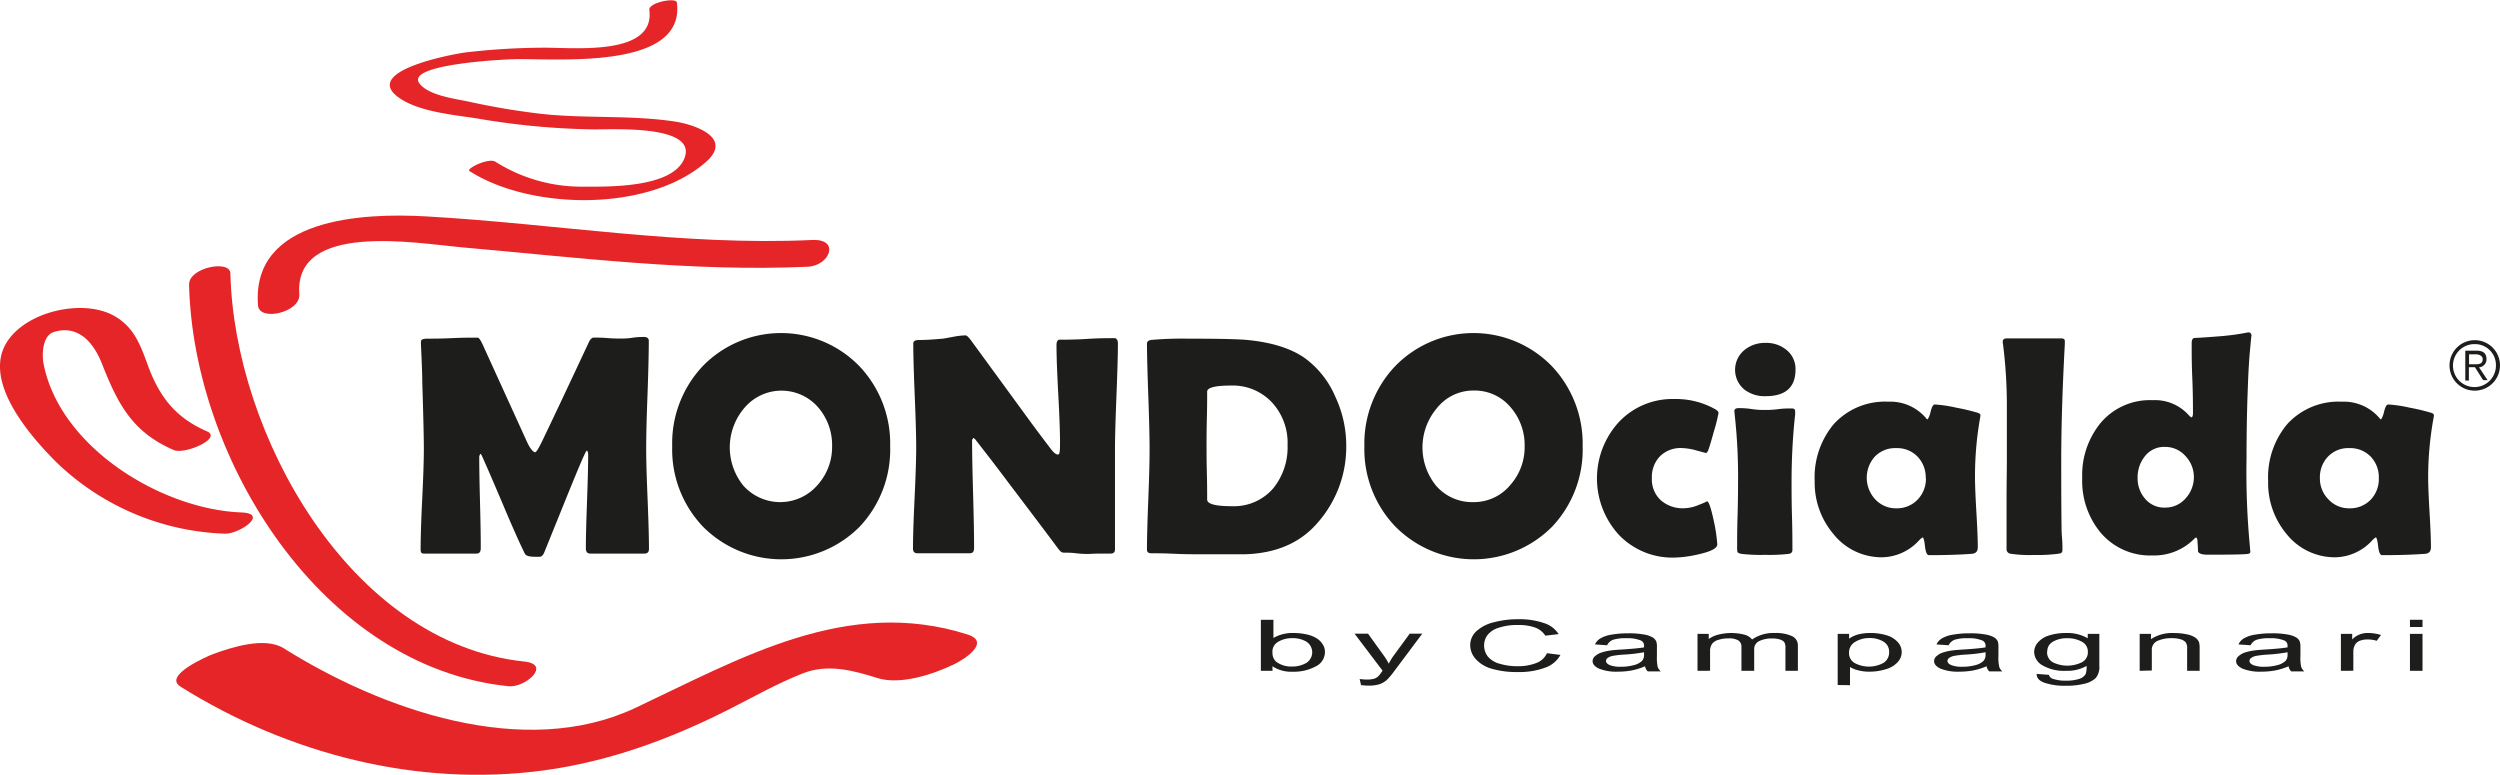
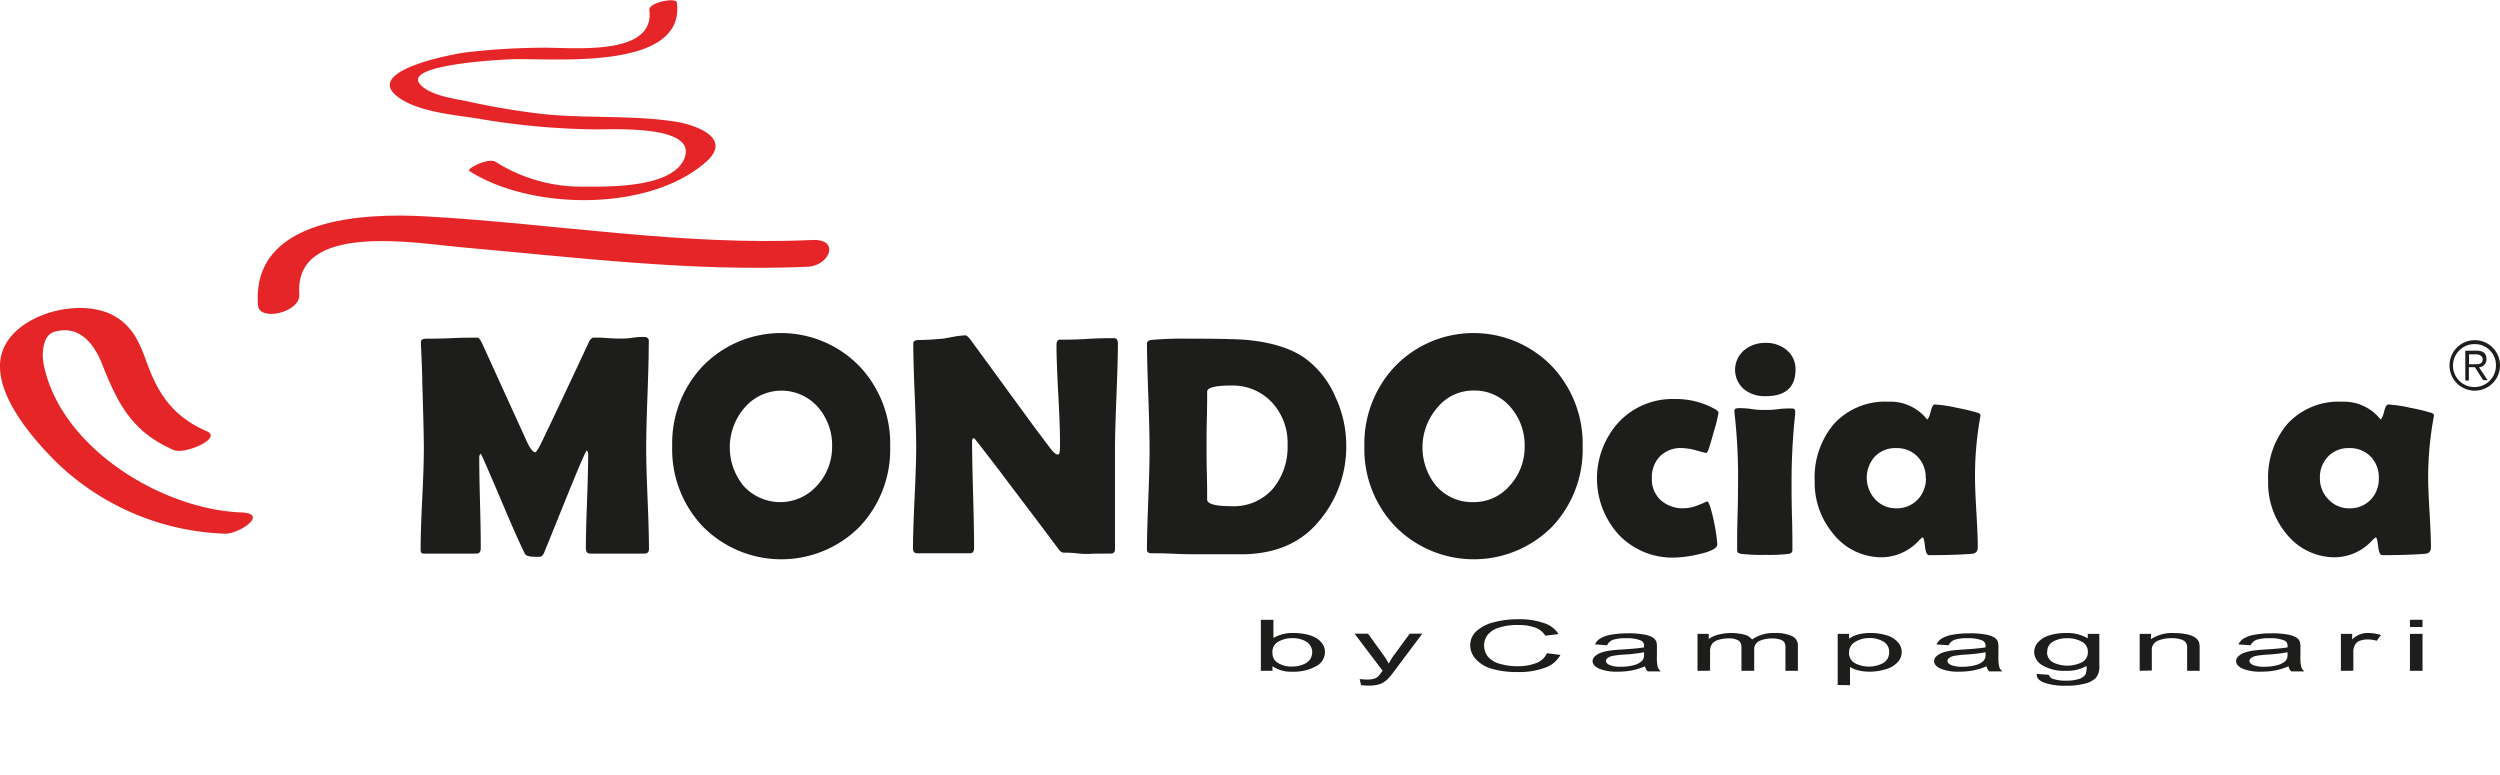
<svg xmlns="http://www.w3.org/2000/svg" id="Livello_1" data-name="Livello 1" viewBox="0 0 412 127.68">
  <defs>
    <style>.cls-1{fill:#1d1d1b;}.cls-2{fill:#e52527;}</style>
  </defs>
  <title>mondocialda</title>
  <path class="cls-1" d="M412.29,66.58a4.16,4.16,0,1,1,4.17,4.15,4.15,4.15,0,0,1-4.17-4.15Zm4.17-3.52a3.54,3.54,0,1,0,3.48,3.52,3.45,3.45,0,0,0-3.48-3.52Zm-.95,6h-.62V64.14h1.87c1.1,0,1.62.47,1.62,1.38a1.3,1.3,0,0,1-1.23,1.36L418.57,69h-.74l-1.35-2.13h-1V69Zm0-4.32v1.64h1.14c.86,0,1.11-.31,1.11-.84s-.58-.8-1.13-.8Z" transform="translate(-8.61 -6.35)" />
  <path class="cls-2" d="M42.71,77.43c-5.29-2.29-7.91-5.82-9.82-11.1-1.21-3.35-2.32-6.21-5.6-8-5.38-2.88-15.17-.47-17.93,5.08C6.15,69.91,14,78.65,18,82.62A42,42,0,0,0,45.67,94.3C48,94.38,53,91,48.41,90.8c-13.13-.48-29.93-10.7-32.62-24.5-.3-1.53-.19-4.66,1.71-5.24,4.13-1.27,6.61,1.94,7.91,5.22,2.6,6.6,4.95,11.25,11.82,14.23,1.83.8,8.08-1.94,5.48-3.08Z" transform="translate(-8.61 -6.35)" />
  <path class="cls-1" d="M115.56,96.8c0,.52-.25.78-.74.78h-8.93c-.49,0-.73-.29-.73-.88q0-2.55.19-7.65c.12-3.39.19-5.94.19-7.64,0-.49-.08-.75-.23-.79s-1.31,2.7-3.38,7.8q-1.82,4.5-3.64,9c-.17.39-.38.62-.63.68a8.31,8.31,0,0,1-1,0q-1.31,0-1.56-.51-1.36-2.77-3.59-8.07Q89.13,83.9,88,81.41a.79.79,0,0,0-.23-.28,1.17,1.17,0,0,0-.18.73q0,2.48.13,7.42t.12,7.42c0,.59-.23.88-.7.88H78.66c-.34,0-.54,0-.62-.16a1,1,0,0,1-.11-.57c0-1.83.08-4.59.26-8.26s.27-6.43.27-8.27-.09-5.61-.26-11c0-1.39-.09-3.47-.22-6.23l0-.43c0-.34.34-.5,1.06-.5.93,0,2.31,0,4.17-.09S86.41,62,87.34,62c.18,0,.45.35.78,1.06l7.37,16.18c.52,1.09,1,1.64,1.31,1.64.19,0,.58-.63,1.19-1.9q2.55-5.3,7.55-16,.42-1,.93-1c.49,0,1.22,0,2.21.08s1.73.08,2.23.08,1.07,0,1.93-.13,1.51-.13,1.93-.13.76.2.76.61q0,3-.21,8.9c-.15,3.94-.22,6.91-.22,8.89s.08,4.59.23,8.25S115.56,95,115.56,96.8Z" transform="translate(-8.61 -6.35)" />
  <path class="cls-1" d="M155.31,79.92a18.5,18.5,0,0,1-5,13.2,18.19,18.19,0,0,1-25.92-.05,18.41,18.41,0,0,1-5-13.15,18.53,18.53,0,0,1,5-13.2,18,18,0,0,1,25.87,0A18.53,18.53,0,0,1,155.31,79.92Zm-9.57,0a9.5,9.5,0,0,0-2.3-6.44,8,8,0,0,0-12.16.1,10,10,0,0,0-.15,12.82,8.14,8.14,0,0,0,12.24-.15A9.36,9.36,0,0,0,145.74,79.87Z" transform="translate(-8.61 -6.35)" />
  <path class="cls-1" d="M192.84,63c0,1.92-.09,4.8-.24,8.64s-.24,6.74-.24,8.67V96.9c0,.46-.25.68-.74.68s-1,0-1.83,0-1.42.06-1.83.06-1.09,0-2-.11-1.54-.1-2-.1-.67-.27-1.09-.83q-1.81-2.45-8.18-10.85-1.74-2.35-5.3-6.92a1,1,0,0,0-.37-.3.69.69,0,0,0-.21.56c0,2,.06,4.87.17,8.78s.16,6.83.16,8.78c0,.59-.23.88-.68.88H159.8c-.49,0-.73-.26-.73-.78q0-2.73.26-8.23t.27-8.25c0-1.93-.08-4.83-.24-8.68s-.24-6.74-.24-8.66c0-.37.33-.55,1-.55,1,0,2.18-.07,3.61-.2.34,0,1-.15,2-.33a12.3,12.3,0,0,1,2-.23c.2,0,.51.29.93.86l9.42,12.9q1.26,1.74,3.81,5.09c.42.52.78.79,1.08.79s.33-.66.33-2q0-2.66-.29-8t-.29-8c0-.62.18-.93.53-.93,1,0,2.53,0,4.57-.13s3.56-.12,4.57-.12C192.67,62.18,192.84,62.44,192.84,63Z" transform="translate(-8.61 -6.35)" />
  <path class="cls-1" d="M230.47,79.69a18.9,18.9,0,0,1-4.77,12.87q-4.23,4.88-11.84,5.13-1.47,0-8.05,0c-.83,0-2.07,0-3.73-.08s-2.89-.08-3.72-.08c-.49,0-.73-.19-.73-.58q0-2.77.22-8.34t.21-8.34q0-2.89-.21-8.69T197.63,63c0-.36.24-.57.73-.63a57.26,57.26,0,0,1,5.88-.21q7.77,0,10.07.23,6,.61,9.37,3a15.3,15.3,0,0,1,5,6.36A18.86,18.86,0,0,1,230.47,79.69Zm-9.67,0a9.77,9.77,0,0,0-2.55-7,8.84,8.84,0,0,0-6.81-2.8c-2.6,0-3.89.35-3.89,1,0,1,0,2.48-.05,4.48s-.05,3.48-.05,4.48,0,2.44.05,4.4.05,3.44.05,4.43c0,.72,1.35,1.09,4,1.09a8.55,8.55,0,0,0,6.86-2.91A10.72,10.72,0,0,0,220.8,79.69Z" transform="translate(-8.61 -6.35)" />
  <path class="cls-1" d="M269.43,79.92a18.49,18.49,0,0,1-5,13.2,18.19,18.19,0,0,1-25.92-.05,18.42,18.42,0,0,1-5.05-13.15,18.54,18.54,0,0,1,5.05-13.2,18,18,0,0,1,25.87,0A18.57,18.57,0,0,1,269.43,79.92Zm-9.56,0a9.5,9.5,0,0,0-2.3-6.44,7.73,7.73,0,0,0-6.13-2.77,7.63,7.63,0,0,0-6,2.87,10,10,0,0,0-.16,12.82,7.87,7.87,0,0,0,6.19,2.7,7.79,7.79,0,0,0,6.06-2.85A9.36,9.36,0,0,0,259.87,79.87Z" transform="translate(-8.61 -6.35)" />
  <path class="cls-1" d="M289.73,81l-1.53-.41a9.75,9.75,0,0,0-2.44-.4,4.8,4.8,0,0,0-3.58,1.35,4.9,4.9,0,0,0-1.34,3.6,4.66,4.66,0,0,0,1.46,3.64,5.45,5.45,0,0,0,3.82,1.33,6.61,6.61,0,0,0,2.49-.57,12.18,12.18,0,0,0,1.32-.57q.42,0,1.11,3.21a26.51,26.51,0,0,1,.58,3.88c0,.64-1.05,1.19-3.13,1.65a19.52,19.52,0,0,1-3.91.53,12.21,12.21,0,0,1-9.17-3.74,13.77,13.77,0,0,1,0-18.61,12.12,12.12,0,0,1,9.15-3.78,13.16,13.16,0,0,1,6.61,1.62c.44.23.65.46.65.68a24.92,24.92,0,0,1-.75,3c-.47,1.7-.78,2.72-.92,3.08S289.88,81,289.73,81Z" transform="translate(-8.61 -6.35)" />
  <path class="cls-1" d="M303.86,86c0,1.23,0,3.06.07,5.49S304,95.74,304,97q0,.54-.63.63a27.2,27.2,0,0,1-3.86.16,27.54,27.54,0,0,1-3.89-.16c-.37-.06-.6-.17-.68-.32a3.11,3.11,0,0,1-.05-.76c0-1.16,0-2.91.07-5.24s.08-4.08.08-5.26a92.11,92.11,0,0,0-.56-11.41c0-.27-.05-.44-.05-.53,0-.33.23-.5.69-.5s1.18,0,2.15.15,1.7.15,2.19.15,1.22,0,2.19-.13,1.71-.12,2.2-.12.6.17.6.5a3.38,3.38,0,0,1,0,.48A103.27,103.27,0,0,0,303.86,86Zm.65-18.75q0,4.4-4.94,4.39a5.42,5.42,0,0,1-3.51-1.11,4.22,4.22,0,0,1,.05-6.51,5.3,5.3,0,0,1,3.46-1.16A5.17,5.17,0,0,1,303,64,4,4,0,0,1,304.51,67.25Z" transform="translate(-8.61 -6.35)" />
  <path class="cls-1" d="M334.09,85c0,1.29.08,3.22.23,5.77s.23,4.48.23,5.76c0,.67-.3,1-.89,1.08-2.08.16-4.47.23-7.16.23-.32,0-.54-.48-.65-1.45s-.24-1.46-.39-1.48a2.52,2.52,0,0,0-.53.43,8.45,8.45,0,0,1-6.06,2.85,10.16,10.16,0,0,1-8.15-3.88,13.08,13.08,0,0,1-3.05-8.68,13.64,13.64,0,0,1,3.15-9.39,11.41,11.41,0,0,1,9-3.69,7.7,7.7,0,0,1,6.26,2.78c.06.08.12.13.17.13s.33-.41.52-1.23.43-1.22.7-1.22a21.38,21.38,0,0,1,3.55.53,33.33,33.33,0,0,1,3.59.86c.25.1.38.23.38.4a5.2,5.2,0,0,1-.08.53A55.32,55.32,0,0,0,334.09,85Zm-8.12.15a4.91,4.91,0,0,0-1.35-3.55,4.69,4.69,0,0,0-3.52-1.4,4.63,4.63,0,0,0-3.51,1.39,5.22,5.22,0,0,0,.07,7.06,4.61,4.61,0,0,0,3.44,1.47,4.69,4.69,0,0,0,3.5-1.4A4.93,4.93,0,0,0,326,85.12Z" transform="translate(-8.61 -6.35)" />
-   <path class="cls-1" d="M348.3,82.39q0,6.89.05,10.58c0,.38,0,1,.08,2s.07,1.52.07,2-.21.57-.63.63a26.31,26.31,0,0,1-4.09.21,21.06,21.06,0,0,1-3.86-.21.74.74,0,0,1-.63-.68V95.82q0-2.25,0-6.73c0-3,.05-5.22.05-6.7q0-10.61,0-9.67a79.68,79.68,0,0,0-.63-9.61,2.08,2.08,0,0,1-.05-.43c0-.37.22-.56.65-.56h9c.42,0,.62.18.58.53l0,.46Q348.3,74,348.3,82.39Z" transform="translate(-8.61 -6.35)" />
-   <path class="cls-1" d="M379.67,61.77c0-.37-.07.19-.2,1.67q-.29,2.79-.43,7.16c-.13,3.3-.2,7.06-.2,11.26a129.22,129.22,0,0,0,.58,14.84c0,.32.05.52.05.61s-.13.29-.38.32q-.9.14-6.69.13c-.9,0-1.43-.18-1.56-.53,0-.64-.07-1.28-.1-1.92a.84.84,0,0,0-.2-.4,1.43,1.43,0,0,0-.38.3,9.33,9.33,0,0,1-6.82,2.68,10.69,10.69,0,0,1-8.53-3.74,13.33,13.33,0,0,1-3.05-9,13.56,13.56,0,0,1,3-9.06,10.61,10.61,0,0,1,8.58-3.79,7.47,7.47,0,0,1,5.93,2.42c.24.27.41.41.51.41s.23-.22.23-.66c0-1.29,0-3.23-.11-5.8s-.1-4.5-.1-5.78c0-.49.14-.77.41-.84q1.6-.07,4.44-.3a38.43,38.43,0,0,0,4.47-.63C379.49,61.14,379.67,61.35,379.67,61.77ZM370.16,85a5,5,0,0,0-1.39-3.5,4.43,4.43,0,0,0-3.36-1.5,4,4,0,0,0-3.29,1.5,5.5,5.5,0,0,0-1.23,3.6,5.07,5.07,0,0,0,1.24,3.45A4.08,4.08,0,0,0,365.41,90a4.38,4.38,0,0,0,3.39-1.52A5.17,5.17,0,0,0,370.16,85Z" transform="translate(-8.61 -6.35)" />
  <path class="cls-1" d="M408.77,85c0,1.29.08,3.22.23,5.77s.23,4.48.23,5.76c0,.67-.3,1-.89,1.08-2.08.16-4.47.23-7.16.23-.32,0-.54-.48-.65-1.45s-.24-1.46-.39-1.48a2.52,2.52,0,0,0-.53.43,8.45,8.45,0,0,1-6.06,2.85,10.16,10.16,0,0,1-8.15-3.88,13.08,13.08,0,0,1-3-8.68,13.64,13.64,0,0,1,3.15-9.39,11.43,11.43,0,0,1,9-3.69,7.7,7.7,0,0,1,6.26,2.78c.06.08.12.13.17.13s.33-.41.52-1.23.43-1.22.69-1.22a21.31,21.31,0,0,1,3.56.53,33.33,33.33,0,0,1,3.59.86c.25.1.38.23.38.4a5.2,5.2,0,0,1-.08.53A55.32,55.32,0,0,0,408.77,85Zm-8.13.15a4.9,4.9,0,0,0-1.34-3.55,4.7,4.7,0,0,0-3.53-1.4,4.62,4.62,0,0,0-3.5,1.39,4.92,4.92,0,0,0-1.34,3.56,4.85,4.85,0,0,0,1.41,3.5,4.58,4.58,0,0,0,3.43,1.47,4.69,4.69,0,0,0,3.51-1.4A4.92,4.92,0,0,0,400.64,85.12Z" transform="translate(-8.61 -6.35)" />
  <path class="cls-2" d="M86,34.55C96.07,41,115.6,41.34,125,33c4.47-4-2-6.11-5-6.59-7.3-1.15-14.86-.48-22.22-1.3a119.4,119.4,0,0,1-11.87-2c-2.31-.5-6.63-1-8.17-3-2.4-3.15,13.52-3.95,15.48-4,6.52-.21,28.39,2,26.94-9.34-.11-.91-4.69,0-4.54,1.21,1,7.7-12.57,6.18-17.53,6.23a114.27,114.27,0,0,0-12.67.77c-1.75.21-16.77,2.89-11.43,7.19C77.38,24.9,83.9,25.28,88,26a122.47,122.47,0,0,0,18.34,1.67c3.08.05,17.53-.86,15,4.92-2.09,4.72-12.37,4.54-16.74,4.52A26.5,26.5,0,0,1,90.25,33c-1.09-.7-4.9,1.14-4.27,1.55Z" transform="translate(-8.61 -6.35)" />
  <path class="cls-2" d="M142.47,45.9c-21.38,1-42.39-2.69-63.66-3.89-10.3-.59-28.82.23-27.68,14.68.22,2.7,7,1.15,6.81-1.82C57,42.79,77.34,46.46,84.63,47.1c19,1.67,37.93,4.06,57.08,3.21,3.64-.16,5.43-4.61.76-4.41Z" transform="translate(-8.61 -6.35)" />
-   <path class="cls-2" d="M95,115.37c-28.77-3-47.8-37.6-48.42-63.94,0-2.34-6.87-1-6.81,1.82.68,28.87,21.94,63.05,52.64,66.19,2.75.29,7.18-3.6,2.59-4.07Z" transform="translate(-8.61 -6.35)" />
-   <path class="cls-2" d="M38.31,119.48c17.75,11.12,39.09,16.66,60,13.82,10.6-1.44,20.55-5.08,30.07-9.86,4.16-2.09,8.22-4.43,12.56-6.13,4.06-1.59,8.21-.5,12.23.77,3.82,1.22,9.29-.62,12.7-2.27,1.75-.84,6.07-3.67,2.18-4.9-19.87-6.31-37.31,3.9-54.73,12.1-18.36,8.65-41.84.28-57.9-9.79-3.11-2-8.66-.19-11.72.93-.8.3-8.27,3.51-5.37,5.33Z" transform="translate(-8.61 -6.35)" />
  <path class="cls-1" d="M218.32,116.9H216.4v-8.41h2.07v3a6.23,6.23,0,0,1,3.34-.82,9.63,9.63,0,0,1,2.12.23,5.18,5.18,0,0,1,1.66.64,3.09,3.09,0,0,1,1,1,2.19,2.19,0,0,1,.37,1.23,2.64,2.64,0,0,1-1.55,2.42,7.58,7.58,0,0,1-3.72.86,5.63,5.63,0,0,1-3.38-.9Zm0-3.09a1.94,1.94,0,0,0,.59,1.58,4.06,4.06,0,0,0,2.64.8,4.52,4.52,0,0,0,2.34-.59,2.07,2.07,0,0,0,0-3.51,4.35,4.35,0,0,0-2.29-.57,4.52,4.52,0,0,0-2.34.59A1.88,1.88,0,0,0,218.3,113.81Z" transform="translate(-8.61 -6.35)" />
  <path class="cls-1" d="M232.91,119.25l-.23-1a9.3,9.3,0,0,0,1.19.09,4.67,4.67,0,0,0,1.1-.11,1.91,1.91,0,0,0,.67-.33,4,4,0,0,0,.63-.76,3.1,3.1,0,0,1,.19-.26l-4.62-6.1h2.22l2.54,3.53a11.45,11.45,0,0,1,.88,1.41,9.59,9.59,0,0,1,.85-1.39l2.6-3.55H243l-4.64,6.2a10.85,10.85,0,0,1-1.16,1.38,3.36,3.36,0,0,1-1.26.75,5.61,5.61,0,0,1-1.69.23A8.41,8.41,0,0,1,232.91,119.25Z" transform="translate(-8.61 -6.35)" />
  <path class="cls-1" d="M263.55,114l2.22.28a4.55,4.55,0,0,1-2.52,2.1,12.07,12.07,0,0,1-4.44.72,14.66,14.66,0,0,1-4.43-.56,5.55,5.55,0,0,1-2.59-1.6,3.44,3.44,0,0,1-.89-2.26,3.11,3.11,0,0,1,1-2.29,6.5,6.5,0,0,1,2.85-1.48,15.4,15.4,0,0,1,4.08-.51,12.23,12.23,0,0,1,4.25.64,4.41,4.41,0,0,1,2.39,1.81l-2.19.26a3.34,3.34,0,0,0-1.69-1.34,8.08,8.08,0,0,0-2.81-.42,9.73,9.73,0,0,0-3.24.47,3.64,3.64,0,0,0-1.83,1.24,2.88,2.88,0,0,0-.52,1.62,3,3,0,0,0,.62,1.87,3.84,3.84,0,0,0,2,1.2,10,10,0,0,0,2.85.39,8.23,8.23,0,0,0,3.17-.54A3.11,3.11,0,0,0,263.55,114Z" transform="translate(-8.61 -6.35)" />
  <path class="cls-1" d="M279.72,116.15a10.75,10.75,0,0,1-2.21.69,12.45,12.45,0,0,1-2.27.2,7.66,7.66,0,0,1-3.09-.49c-.72-.33-1.08-.75-1.08-1.25a1.09,1.09,0,0,1,.41-.82,3,3,0,0,1,1.07-.6,8.31,8.31,0,0,1,1.48-.33c.41-.06,1-.11,1.84-.16,1.67-.1,2.89-.22,3.68-.35,0-.15,0-.24,0-.27a.9.9,0,0,0-.58-.89,6,6,0,0,0-2.36-.35,6.75,6.75,0,0,0-2.15.25,1.79,1.79,0,0,0-1,.91l-2-.14a2.24,2.24,0,0,1,.91-1,5.13,5.13,0,0,1,1.82-.61,15.06,15.06,0,0,1,2.76-.22,13.48,13.48,0,0,1,2.54.19,4.26,4.26,0,0,1,1.43.46,1.56,1.56,0,0,1,.65.7,3.28,3.28,0,0,1,.1,1v1.38a7.28,7.28,0,0,0,.13,1.82,1.8,1.8,0,0,0,.52.73h-2.15A1.41,1.41,0,0,1,279.72,116.15Zm-.17-2.31a25.64,25.64,0,0,1-3.37.39,15.46,15.46,0,0,0-1.8.21,2,2,0,0,0-.82.34.61.61,0,0,0-.28.49c0,.27.2.5.62.69a4.83,4.83,0,0,0,1.83.27,8,8,0,0,0,2.12-.26,3,3,0,0,0,1.37-.71,1.48,1.48,0,0,0,.33-1Z" transform="translate(-8.61 -6.35)" />
  <path class="cls-1" d="M288.36,116.9v-6.09h1.85v.85a4.54,4.54,0,0,1,1.53-.71,8.7,8.7,0,0,1,4.38,0,2.33,2.33,0,0,1,1.23.79,6.16,6.16,0,0,1,3.76-1.07,6.3,6.3,0,0,1,2.79.5,1.64,1.64,0,0,1,1,1.55v4.18h-2.05v-3.84a1.56,1.56,0,0,0-.2-.89,1.45,1.45,0,0,0-.73-.44,4.19,4.19,0,0,0-1.24-.16,4.75,4.75,0,0,0-2.13.42,1.44,1.44,0,0,0-.85,1.37v3.54H295.6v-4a1.18,1.18,0,0,0-.5-1,3,3,0,0,0-1.66-.34,5.22,5.22,0,0,0-1.61.23,2,2,0,0,0-1.07.67,2.09,2.09,0,0,0-.33,1.27v3.16Z" transform="translate(-8.61 -6.35)" />
  <path class="cls-1" d="M311.46,119.24v-8.43h1.88v.79a4.93,4.93,0,0,1,1.5-.7,7.94,7.94,0,0,1,2-.23,8.92,8.92,0,0,1,2.76.4,3.94,3.94,0,0,1,1.8,1.14,2.41,2.41,0,0,1-.07,3.28,4.12,4.12,0,0,1-1.95,1.15,8.85,8.85,0,0,1-2.69.4,7,7,0,0,1-1.85-.22,4.73,4.73,0,0,1-1.35-.55v3Zm1.87-5.35a1.88,1.88,0,0,0,.95,1.74,5,5,0,0,0,4.66,0,2,2,0,0,0,1-1.81,1.92,1.92,0,0,0-.95-1.74,4.31,4.31,0,0,0-2.29-.58,4.45,4.45,0,0,0-2.34.62A2,2,0,0,0,313.33,113.89Z" transform="translate(-8.61 -6.35)" />
  <path class="cls-1" d="M336,116.15a10.94,10.94,0,0,1-2.21.69,12.65,12.65,0,0,1-2.28.2,7.6,7.6,0,0,1-3.08-.49c-.72-.33-1.08-.75-1.08-1.25a1.06,1.06,0,0,1,.41-.82,2.92,2.92,0,0,1,1.06-.6,8.43,8.43,0,0,1,1.49-.33c.4-.06,1-.11,1.83-.16,1.67-.1,2.9-.22,3.69-.35,0-.15,0-.24,0-.27a.91.91,0,0,0-.59-.89,5.92,5.92,0,0,0-2.35-.35,6.71,6.71,0,0,0-2.15.25,1.84,1.84,0,0,0-1,.91l-2-.14a2.36,2.36,0,0,1,.91-1,5.27,5.27,0,0,1,1.82-.61,15.17,15.17,0,0,1,2.77-.22,13.3,13.3,0,0,1,2.53.19,4.41,4.41,0,0,1,1.44.46,1.53,1.53,0,0,1,.64.7,3,3,0,0,1,.1,1v1.38a7.1,7.1,0,0,0,.14,1.82,1.71,1.71,0,0,0,.52.73h-2.16A1.46,1.46,0,0,1,336,116.15Zm-.17-2.31a25.83,25.83,0,0,1-3.38.39,15.46,15.46,0,0,0-1.8.21,2,2,0,0,0-.81.34.62.62,0,0,0-.29.49q0,.41.63.69a4.76,4.76,0,0,0,1.83.27,8,8,0,0,0,2.12-.26,2.94,2.94,0,0,0,1.36-.71,1.43,1.43,0,0,0,.34-1Z" transform="translate(-8.61 -6.35)" />
  <path class="cls-1" d="M344.26,117.41l2,.15a1,1,0,0,0,.7.67,6.19,6.19,0,0,0,2.1.29,6.7,6.7,0,0,0,2.21-.29,1.89,1.89,0,0,0,1.06-.8,3.7,3.7,0,0,0,.15-1.33,6.51,6.51,0,0,1-3.38.8,7.11,7.11,0,0,1-3.89-.9,2.61,2.61,0,0,1-1.37-2.18,2.43,2.43,0,0,1,.63-1.61,4,4,0,0,1,1.83-1.14,9.11,9.11,0,0,1,2.81-.4,6.64,6.64,0,0,1,3.56.87v-.73h1.91v5.27a2.86,2.86,0,0,1-.58,2,4,4,0,0,1-1.84.94,11.89,11.89,0,0,1-3.09.34,10.38,10.38,0,0,1-3.52-.49C344.66,118.56,344.23,118.06,344.26,117.41Zm1.71-3.66a1.88,1.88,0,0,0,.95,1.75,5.45,5.45,0,0,0,4.77,0,1.84,1.84,0,0,0,1-1.72,1.82,1.82,0,0,0-1-1.68,4.76,4.76,0,0,0-2.4-.57,4.56,4.56,0,0,0-2.34.56A1.8,1.8,0,0,0,346,113.75Z" transform="translate(-8.61 -6.35)" />
  <path class="cls-1" d="M361.23,116.9v-6.09h1.86v.87a6.39,6.39,0,0,1,3.88-1,9.74,9.74,0,0,1,2,.2,3.83,3.83,0,0,1,1.38.52,1.8,1.8,0,0,1,.65.76,3.28,3.28,0,0,1,.11,1v3.74h-2.06v-3.7a1.64,1.64,0,0,0-.24-1,1.75,1.75,0,0,0-.86-.5,5.15,5.15,0,0,0-1.44-.18,5.66,5.66,0,0,0-2.28.42,1.58,1.58,0,0,0-1,1.59v3.32Z" transform="translate(-8.61 -6.35)" />
  <path class="cls-1" d="M385.77,116.15a10.75,10.75,0,0,1-2.21.69,12.56,12.56,0,0,1-2.28.2,7.63,7.63,0,0,1-3.08-.49c-.72-.33-1.08-.75-1.08-1.25a1.09,1.09,0,0,1,.41-.82,2.92,2.92,0,0,1,1.06-.6,8.43,8.43,0,0,1,1.49-.33c.4-.06,1-.11,1.84-.16,1.66-.1,2.89-.22,3.68-.35,0-.15,0-.24,0-.27a.89.89,0,0,0-.59-.89,5.92,5.92,0,0,0-2.35-.35,6.75,6.75,0,0,0-2.15.25,1.79,1.79,0,0,0-1,.91l-2-.14a2.28,2.28,0,0,1,.9-1,5.26,5.26,0,0,1,1.83-.61,15,15,0,0,1,2.76-.22,13.48,13.48,0,0,1,2.54.19,4.34,4.34,0,0,1,1.43.46,1.48,1.48,0,0,1,.64.7,2.88,2.88,0,0,1,.11,1v1.38a7.28,7.28,0,0,0,.13,1.82,1.8,1.8,0,0,0,.52.73h-2.16A1.46,1.46,0,0,1,385.77,116.15Zm-.17-2.31a25.64,25.64,0,0,1-3.37.39,16,16,0,0,0-1.81.21,2,2,0,0,0-.81.34.62.62,0,0,0-.29.49q0,.41.63.69a4.8,4.8,0,0,0,1.83.27,8,8,0,0,0,2.12-.26,3,3,0,0,0,1.37-.71,1.48,1.48,0,0,0,.33-1Z" transform="translate(-8.61 -6.35)" />
  <path class="cls-1" d="M394.39,116.9v-6.09h1.86v.92a3.49,3.49,0,0,1,2.63-1.06A7,7,0,0,1,401,111l-.71.95a5.32,5.32,0,0,0-1.52-.22,3.53,3.53,0,0,0-1.21.2,1.52,1.52,0,0,0-.77.57,2.21,2.21,0,0,0-.35,1.2v3.19Z" transform="translate(-8.61 -6.35)" />
  <path class="cls-1" d="M405.77,109.68v-1.19h2.07v1.19Zm0,7.22v-6.09h2.07v6.09Z" transform="translate(-8.61 -6.35)" />
</svg>